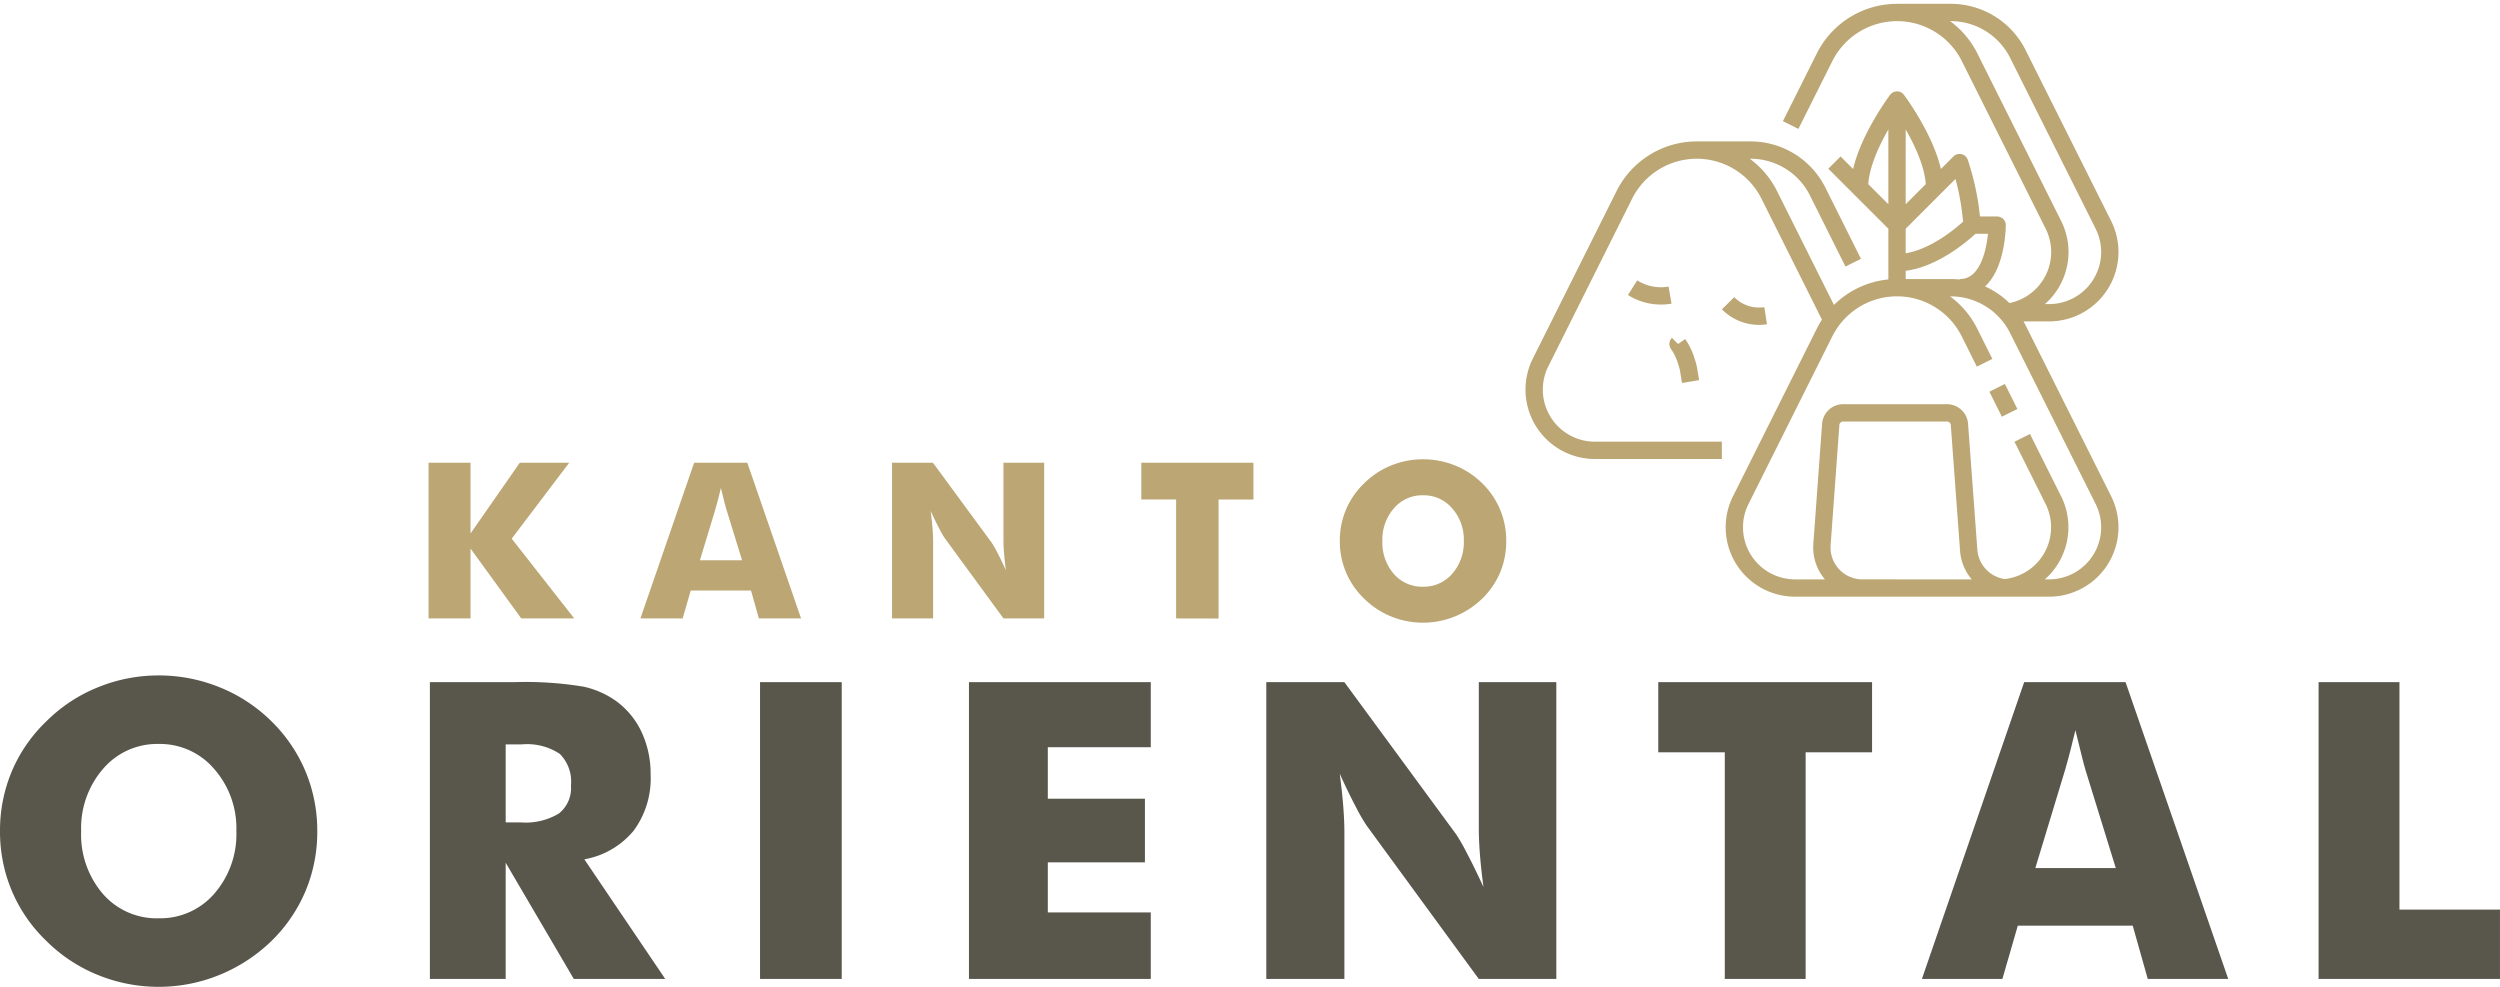
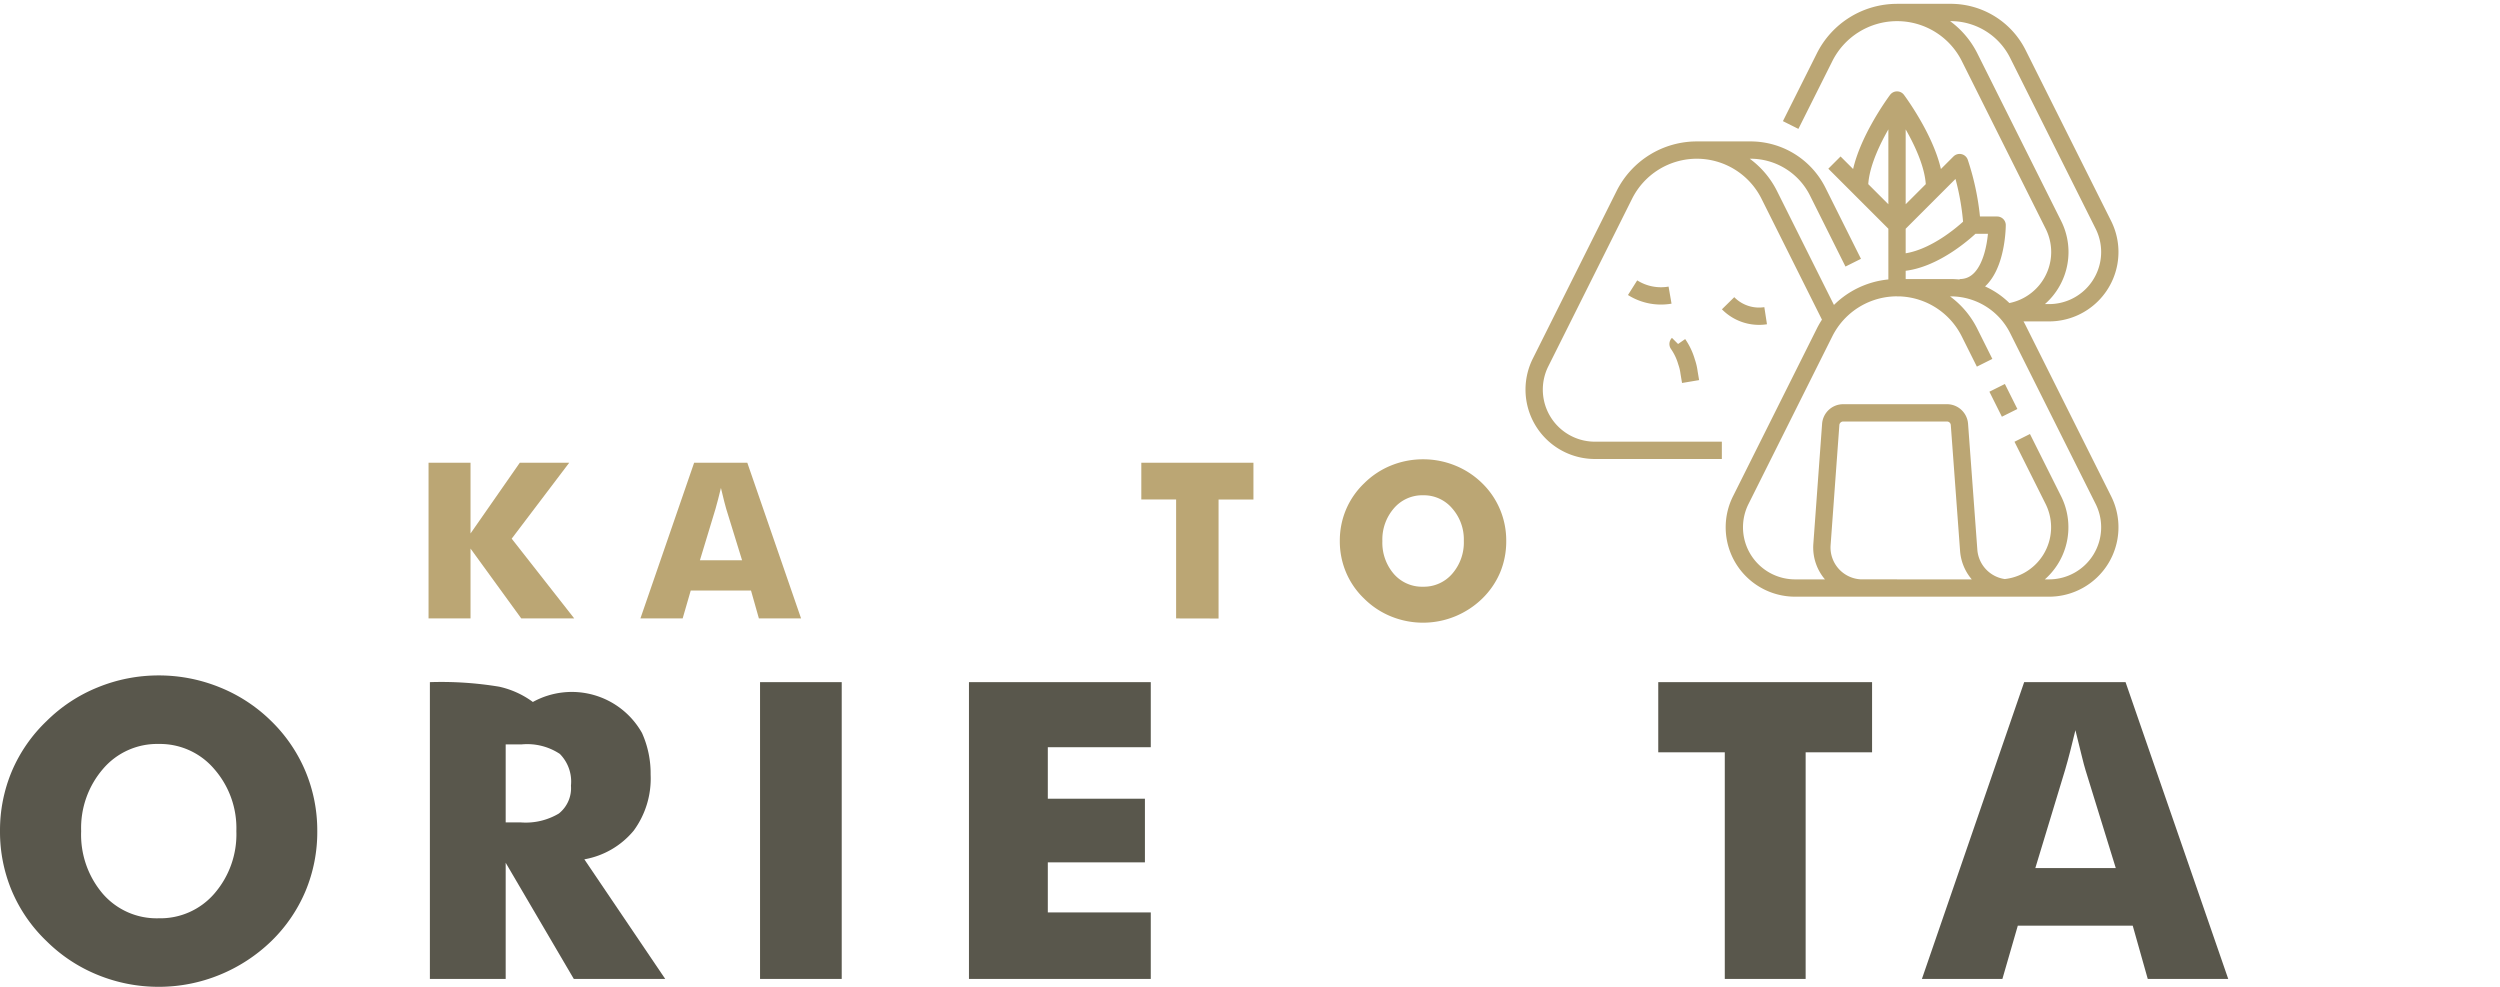
<svg xmlns="http://www.w3.org/2000/svg" width="134.466" height="53.077" viewBox="0 0 134.466 53.077">
  <defs>
    <clipPath id="clip-path">
      <path id="Caminho_1776" data-name="Caminho 1776" d="M0,16.169H134.466V-36.908H0Z" transform="translate(0 36.908)" fill="none" />
    </clipPath>
  </defs>
  <g id="Grupo_1472" data-name="Grupo 1472" transform="translate(0)">
    <g id="Grupo_1454" data-name="Grupo 1454" transform="translate(23.05 24.889)">
      <path id="Caminho_1773" data-name="Caminho 1773" d="M0,2.551V-5.823H2.258v3.805l2.65-3.805H7.566L4.472-1.739l3.364,4.29H4.987L2.258-1.207V2.551Z" transform="translate(0 5.823)" fill="#bba674" />
    </g>
    <g id="Grupo_1457" data-name="Grupo 1457" transform="translate(0 0)" clip-path="url(#clip-path)">
      <g id="Grupo_1455" data-name="Grupo 1455" transform="translate(34.446 24.889)">
        <path id="Caminho_1774" data-name="Caminho 1774" d="M0,2.551,2.889-5.823h2.86L8.641,2.551H6.372l-.424-1.5H2.706l-.434,1.5ZM3.2-.577H5.468L4.615-3.341c-.026-.083-.062-.219-.108-.4L4.33-4.467c-.05.207-.1.4-.147.59s-.1.365-.145.536Z" transform="translate(0 5.823)" fill="#bba674" />
      </g>
      <g id="Grupo_1456" data-name="Grupo 1456" transform="translate(47.98 24.889)">
-         <path id="Caminho_1775" data-name="Caminho 1775" d="M0,2.551V-5.823H2.2L5.365-1.515a5.943,5.943,0,0,1,.3.528c.138.266.292.581.459.948-.046-.348-.078-.657-.1-.926s-.032-.512-.032-.722V-5.823h2.19V2.551H5.994L2.83-1.773a4.711,4.711,0,0,1-.3-.529c-.139-.265-.292-.575-.454-.935.046.351.078.662.1.933s.033.511.033.72V2.551Z" transform="translate(0 5.823)" fill="#bba674" />
-       </g>
+         </g>
    </g>
    <g id="Grupo_1458" data-name="Grupo 1458" transform="translate(61.382 24.889)">
      <path id="Caminho_1777" data-name="Caminho 1777" d="M.572,2.551v-6.4H-1.3V-5.823H4.731v1.979H2.855v6.4Z" transform="translate(1.305 5.823)" fill="#bba674" />
    </g>
    <g id="Grupo_1462" data-name="Grupo 1462" transform="translate(0 0)" clip-path="url(#clip-path)">
      <g id="Grupo_1459" data-name="Grupo 1459" transform="translate(72.064 24.703)">
        <path id="Caminho_1778" data-name="Caminho 1778" d="M2.727,1.338A4.342,4.342,0,0,1,2.4,3.031a4.322,4.322,0,0,1-.968,1.412A4.588,4.588,0,0,1-.035,5.4a4.538,4.538,0,0,1-1.71.335A4.546,4.546,0,0,1-3.464,5.4a4.38,4.38,0,0,1-1.444-.953,4.212,4.212,0,0,1-.981-1.418,4.276,4.276,0,0,1-.335-1.687A4.282,4.282,0,0,1-5.889-.353a4.258,4.258,0,0,1,.981-1.415,4.38,4.38,0,0,1,1.444-.953,4.543,4.543,0,0,1,1.72-.332,4.556,4.556,0,0,1,1.717.332,4.45,4.45,0,0,1,1.457.953A4.269,4.269,0,0,1,2.393-.355a4.313,4.313,0,0,1,.334,1.693M-1.744,3.8A2.011,2.011,0,0,0-.175,3.1,2.559,2.559,0,0,0,.446,1.338,2.529,2.529,0,0,0-.184-.418a2,2,0,0,0-1.56-.7,2.006,2.006,0,0,0-1.57.7,2.556,2.556,0,0,0-.621,1.76,2.569,2.569,0,0,0,.613,1.767A2.007,2.007,0,0,0-1.744,3.8" transform="translate(6.224 3.054)" fill="#bba674" />
      </g>
      <g id="Grupo_1460" data-name="Grupo 1460" transform="translate(0 36.329)">
        <path id="Caminho_1779" data-name="Caminho 1779" d="M5.2,2.551a8.242,8.242,0,0,1-.633,3.227A8.191,8.191,0,0,1,2.724,8.472,8.749,8.749,0,0,1-.067,10.288a8.615,8.615,0,0,1-3.26.637A8.616,8.616,0,0,1-6.6,10.288,8.368,8.368,0,0,1-9.357,8.472a8.11,8.11,0,0,1-1.871-2.705,8.214,8.214,0,0,1-.637-3.216A8.211,8.211,0,0,1-11.228-.67a8.126,8.126,0,0,1,1.871-2.7A8.323,8.323,0,0,1-6.6-5.184a8.617,8.617,0,0,1,3.277-.639,8.675,8.675,0,0,1,3.276.639A8.421,8.421,0,0,1,2.724-3.368,8.206,8.206,0,0,1,4.561-.676,8.255,8.255,0,0,1,5.2,2.551M-3.327,7.239A3.833,3.833,0,0,0-.334,5.909,4.864,4.864,0,0,0,.848,2.551,4.825,4.825,0,0,0-.352-.8,3.831,3.831,0,0,0-3.327-2.137,3.823,3.823,0,0,0-6.32-.8,4.868,4.868,0,0,0-7.5,2.551,4.894,4.894,0,0,0-6.337,5.92a3.83,3.83,0,0,0,3.01,1.319" transform="translate(11.865 5.823)" fill="#59574c" />
      </g>
      <g id="Grupo_1461" data-name="Grupo 1461" transform="translate(23.122 36.691)">
-         <path id="Caminho_1780" data-name="Caminho 1780" d="M0,4.862V-11.1H4.546a19.045,19.045,0,0,1,3.723.244,4.782,4.782,0,0,1,1.816.823A4.332,4.332,0,0,1,11.41-8.364a5.319,5.319,0,0,1,.463,2.236,4.734,4.734,0,0,1-.91,3.014A4.443,4.443,0,0,1,8.308-1.57l4.35,6.433H7.741L4.077-1.385V4.862ZM4.077-3.556h.808a3.478,3.478,0,0,0,2.054-.479,1.745,1.745,0,0,0,.649-1.5,2.116,2.116,0,0,0-.6-1.706A3.181,3.181,0,0,0,4.95-7.753H4.077Z" transform="translate(0 11.099)" fill="#59574c" />
+         <path id="Caminho_1780" data-name="Caminho 1780" d="M0,4.862V-11.1a19.045,19.045,0,0,1,3.723.244,4.782,4.782,0,0,1,1.816.823A4.332,4.332,0,0,1,11.41-8.364a5.319,5.319,0,0,1,.463,2.236,4.734,4.734,0,0,1-.91,3.014A4.443,4.443,0,0,1,8.308-1.57l4.35,6.433H7.741L4.077-1.385V4.862ZM4.077-3.556h.808a3.478,3.478,0,0,0,2.054-.479,1.745,1.745,0,0,0,.649-1.5,2.116,2.116,0,0,0-.6-1.706A3.181,3.181,0,0,0,4.95-7.753H4.077Z" transform="translate(0 11.099)" fill="#59574c" />
      </g>
    </g>
    <path id="Caminho_1782" data-name="Caminho 1782" d="M28.427,4.568H32.82V-11.395H28.427Z" transform="translate(12.453 48.085)" fill="#59574c" />
    <g id="Grupo_1463" data-name="Grupo 1463" transform="translate(52.117 36.69)">
      <path id="Caminho_1783" data-name="Caminho 1783" d="M0,0V15.963H9.779V12.386H4.241V9.693H9.464V6.27H4.241V3.5H9.779V0Z" fill="#59574c" />
    </g>
    <g id="Grupo_1465" data-name="Grupo 1465" transform="translate(0 0)" clip-path="url(#clip-path)">
      <g id="Grupo_1464" data-name="Grupo 1464" transform="translate(68.109 36.691)">
-         <path id="Caminho_1784" data-name="Caminho 1784" d="M0,4.862V-11.1H4.2l6.03,8.209a11.21,11.21,0,0,1,.572,1.01q.4.757.879,1.8c-.088-.663-.151-1.25-.191-1.767s-.059-.974-.059-1.373V-11.1H15.6V4.862H11.427L5.4-3.381a9.593,9.593,0,0,1-.582-1.008q-.4-.757-.867-1.783.132,1,.191,1.777c.04.518.059.975.059,1.373V4.862Z" transform="translate(0 11.099)" fill="#59574c" />
-       </g>
+         </g>
    </g>
    <g id="Grupo_1466" data-name="Grupo 1466" transform="translate(89.192 36.69)">
      <path id="Caminho_1786" data-name="Caminho 1786" d="M0,0V3.774H3.578V15.963H7.927V3.774H11.5V0Z" fill="#59574c" />
    </g>
    <g id="Grupo_1468" data-name="Grupo 1468" transform="translate(0 0)" clip-path="url(#clip-path)">
      <g id="Grupo_1467" data-name="Grupo 1467" transform="translate(103.373 36.691)">
        <path id="Caminho_1787" data-name="Caminho 1787" d="M0,4.862,5.5-11.1h5.453L16.475,4.862H12.147L11.339,2H5.157L4.329,4.862ZM6.1-1.1h4.327L8.8-6.368c-.05-.161-.119-.418-.206-.775s-.2-.814-.338-1.372c-.095.391-.188.765-.278,1.122s-.186.7-.28,1.025Z" transform="translate(0 11.099)" fill="#59574c" />
      </g>
    </g>
    <g id="Grupo_1469" data-name="Grupo 1469" transform="translate(124.708 36.69)">
-       <path id="Caminho_1789" data-name="Caminho 1789" d="M0,0V15.963H9.757v-3.73H4.35V0Z" fill="#59574c" />
-     </g>
+       </g>
    <g id="Grupo_1471" data-name="Grupo 1471" transform="translate(0 0)" clip-path="url(#clip-path)">
      <g id="Grupo_1470" data-name="Grupo 1470" transform="translate(82.516 0.669)">
        <path id="Caminho_1790" data-name="Caminho 1790" d="M8,6.971l1.675,3.348a3.269,3.269,0,0,1-2.924,4.728H-4.216A3.267,3.267,0,0,1-7.484,11.78a3.263,3.263,0,0,1,.345-1.461L-2.63,1.3a4.356,4.356,0,0,1,7.792,0l.815,1.631M6.651,4.28l.672,1.345M1.266-1.106H4.155A4.039,4.039,0,0,1,7.766,1.126l4.6,9.192A3.267,3.267,0,0,1,9.44,15.047H6.65m.673,0a2.19,2.19,0,0,1-2.2-2.013l-.5-6.783a.672.672,0,0,0-.673-.626H-1.628A.672.672,0,0,0-2.3,6.25l-.472,6.476A2.182,2.182,0,0,0-.735,15.043q.082,0,.164,0H1.266m-5.721-24.9L-2.63-13.5a4.357,4.357,0,0,1,3.9-2.409,4.357,4.357,0,0,1,3.9,2.409l4.51,9.018a3.269,3.269,0,0,1,.344,1.458A3.268,3.268,0,0,1,7.323.19m-6.057-16.1H4.155a4.038,4.038,0,0,1,3.611,2.233l4.6,9.191a3.268,3.268,0,0,1,.345,1.461A3.267,3.267,0,0,1,9.44.241H7.323m-15.479,7.4h-6.828a3.267,3.267,0,0,1-3.267-3.267,3.268,3.268,0,0,1,.345-1.461L-13.4-6.1A4.359,4.359,0,0,1-9.5-8.509,4.357,4.357,0,0,1-5.607-6.1L-2.1.914M-9.5-8.509h2.889A4.038,4.038,0,0,1-3-6.275L-1.09-2.452M-7.82-.271A2.334,2.334,0,0,0-5.8.4m-4.711,1.521a3.287,3.287,0,0,1,.457.965,2.709,2.709,0,0,1,.134.567l.082.488m-3.119-5.048a2.862,2.862,0,0,0,2.015.4M1.266-11.2v10.1M-2.1-7.836-.753-6.49c0-2.019,2.019-4.711,2.019-4.711S3.285-8.509,3.285-6.49L4.631-7.836A13.647,13.647,0,0,1,5.3-4.471H6.65s0,3.365-2.019,3.365M3.285-6.49,1.266-4.471-.753-6.49M5.3-4.471S3.285-2.452,1.266-2.452" transform="translate(18.252 15.912)" fill="none" stroke="#bba674" stroke-linejoin="round" stroke-width="0.931" />
      </g>
    </g>
  </g>
</svg>